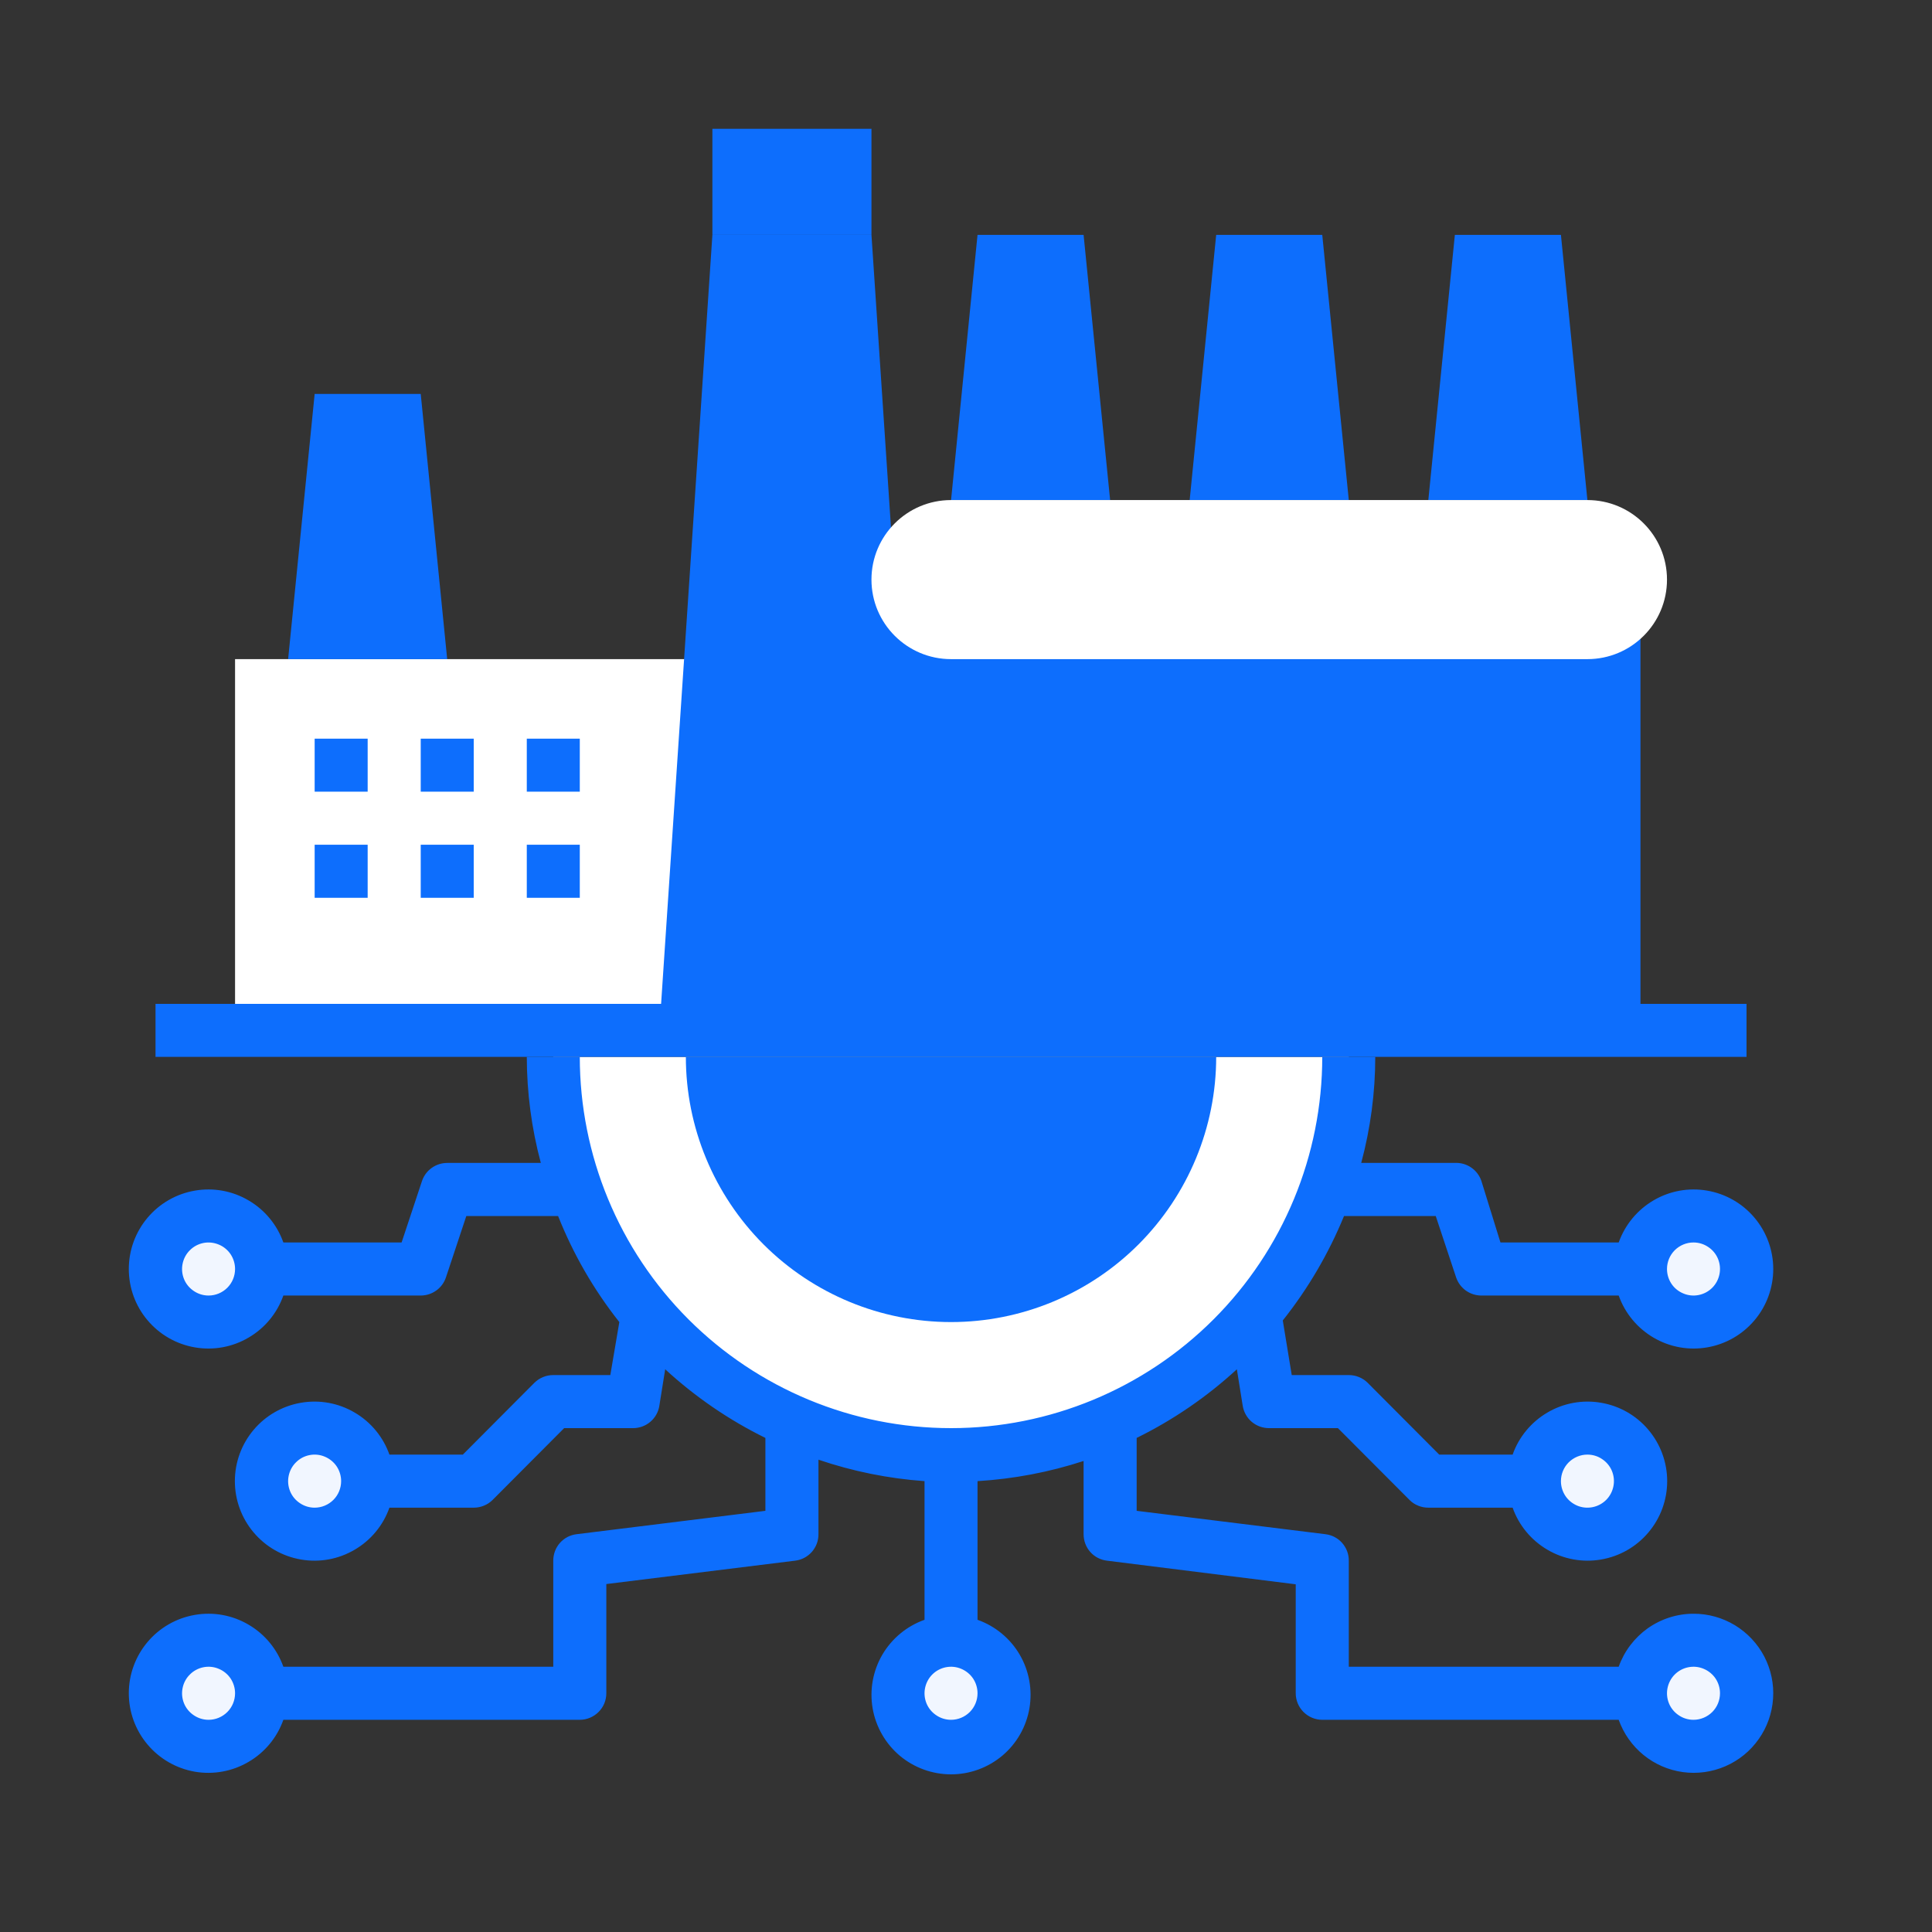
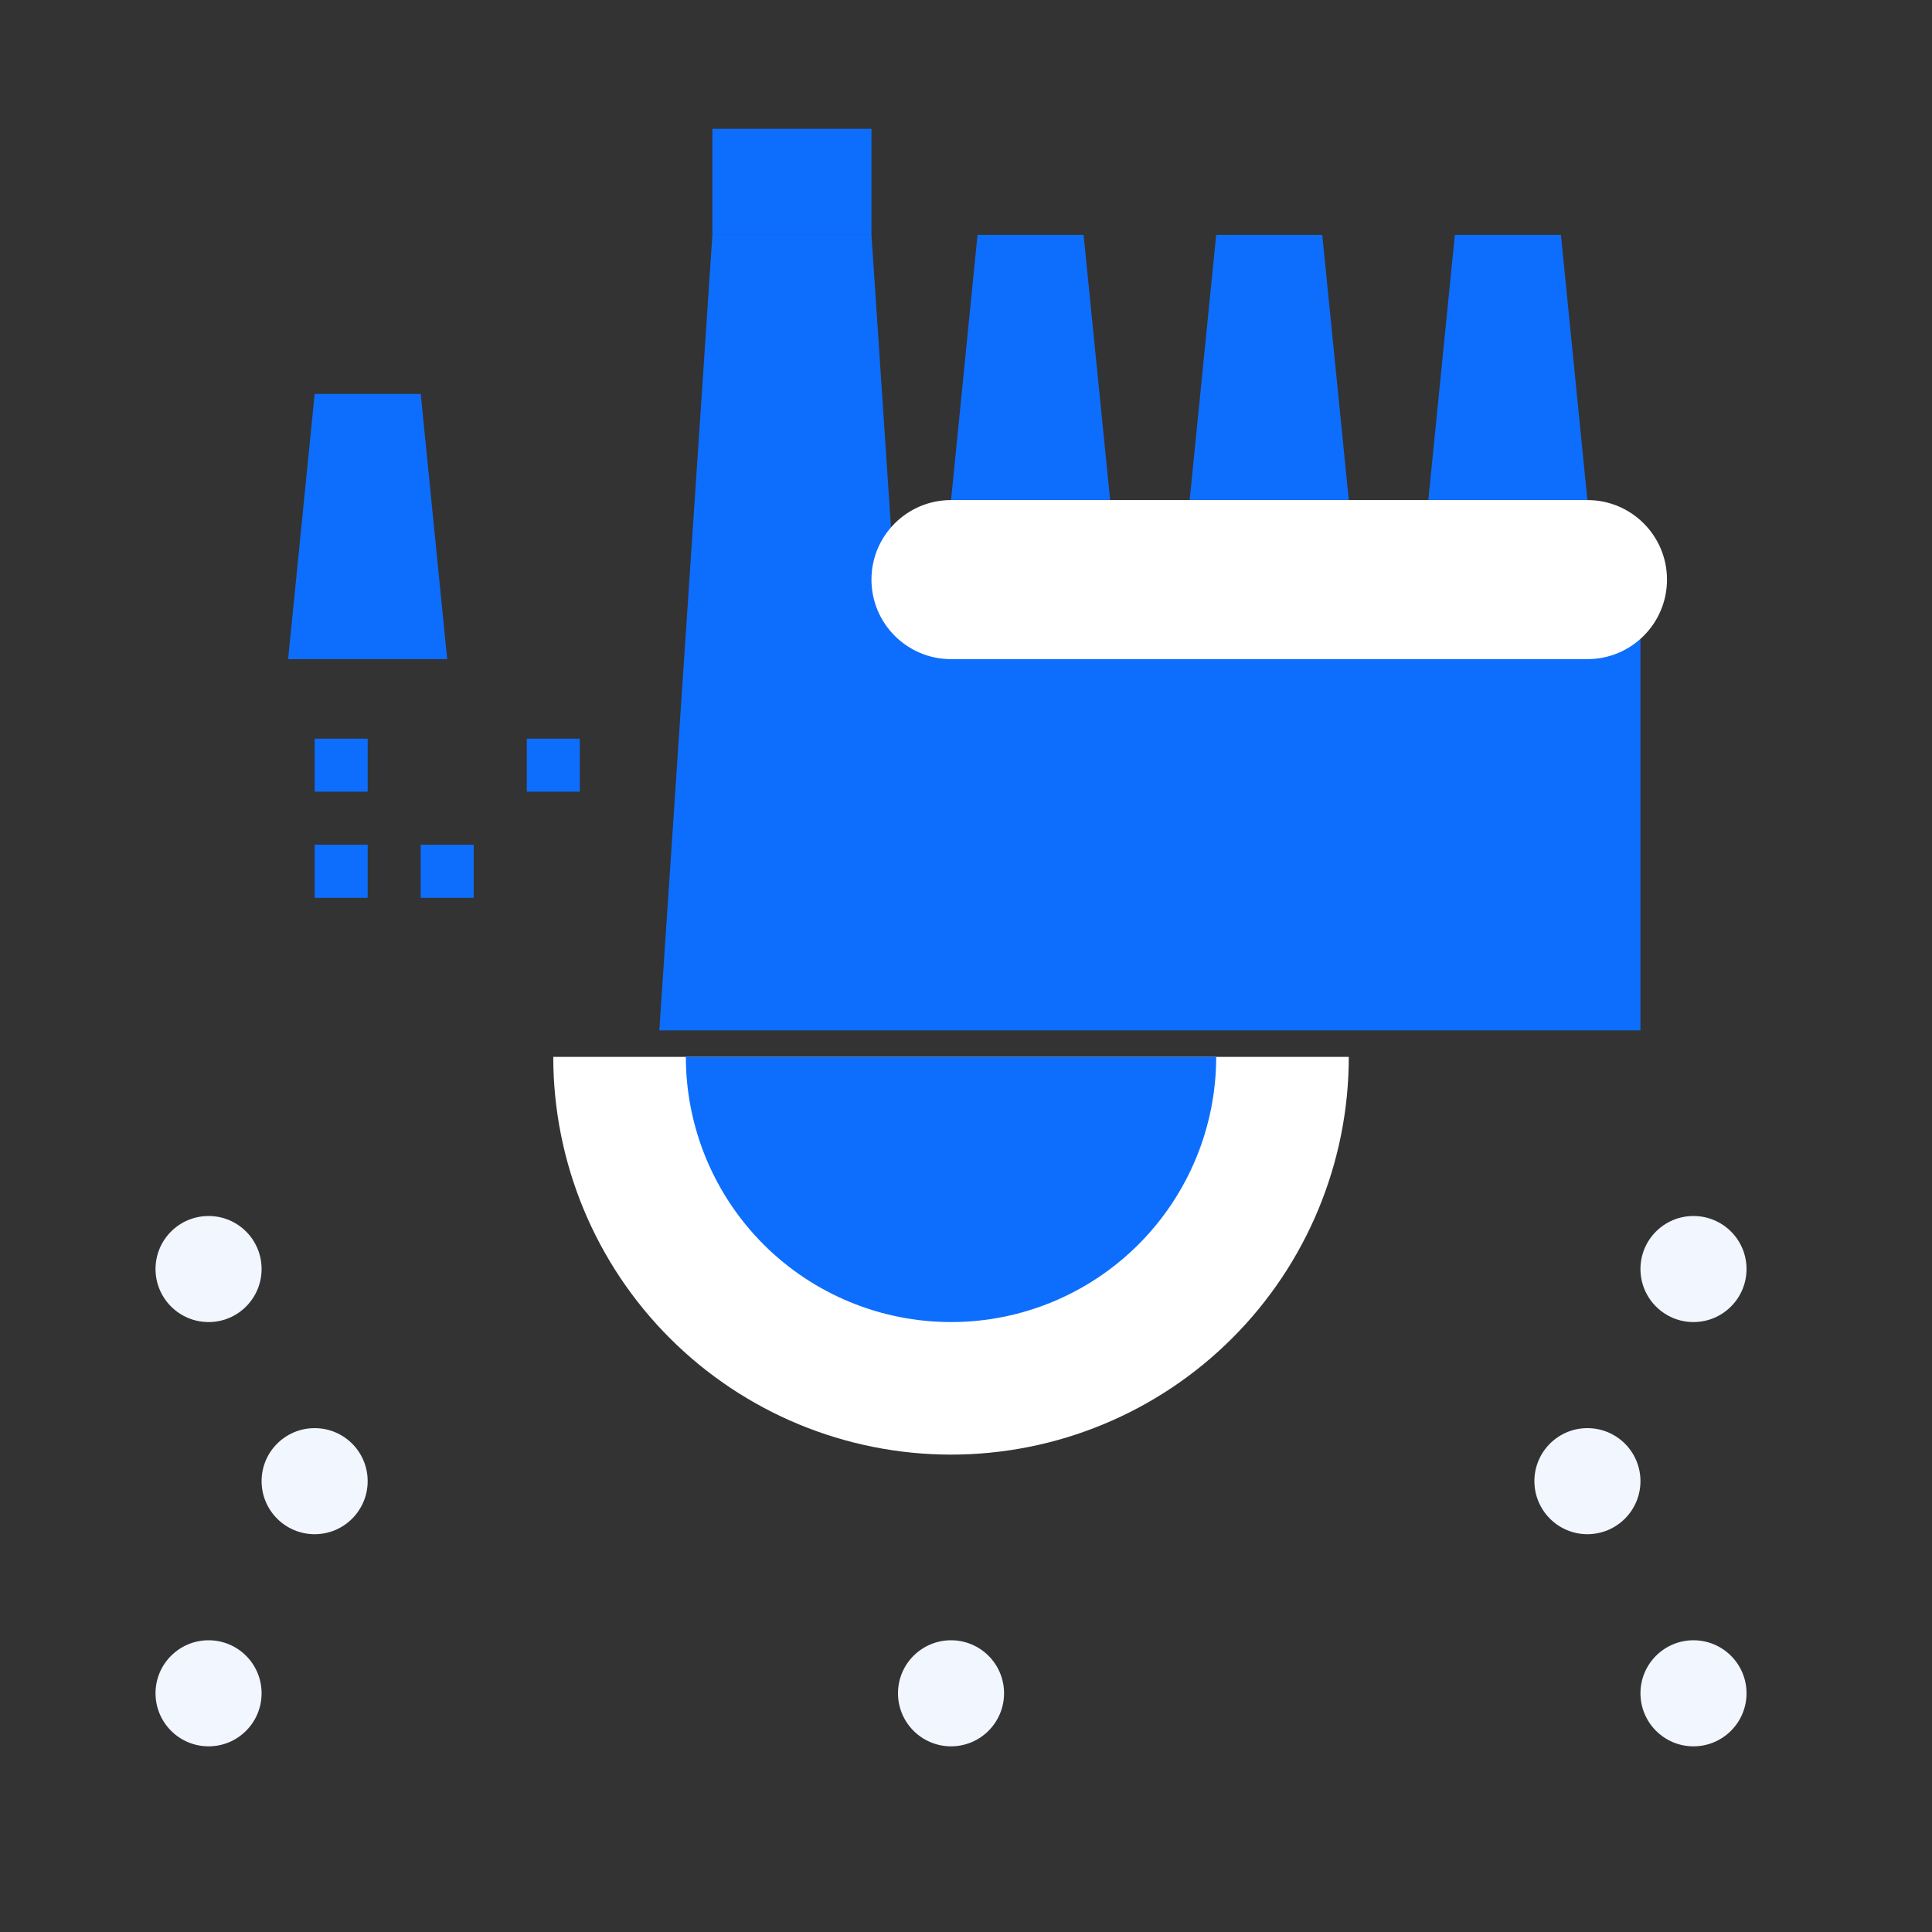
<svg xmlns="http://www.w3.org/2000/svg" width="30" height="30" viewBox="0 0 30 30" fill="none">
  <rect x="0" y="0" width="30" height="30" fill="#333333" stroke="none" />
  <path d="M20.944 16.411C20.944 18.049 20.293 19.62 19.135 20.778C17.977 21.937 16.405 22.587 14.768 22.587C13.13 22.587 11.559 21.937 10.4 20.778C9.242 19.62 8.591 18.049 8.591 16.411" fill="white" />
  <path d="M18.885 16.411C18.885 17.503 18.451 18.55 17.679 19.323C16.907 20.095 15.86 20.529 14.768 20.529C13.676 20.529 12.628 20.095 11.856 19.323C11.084 18.55 10.65 17.503 10.65 16.411" fill="#0D6EFD" />
  <path d="M13.532 2H11.062V3.647H13.532V2Z" fill="#0D6EFD" />
-   <path d="M10.65 10.235H3.65V16H10.65V10.235Z" fill="white" />
  <path d="M13.944 9.412V9.824L13.532 3.647H11.062L10.238 16H13.944H14.356H25.473V9.412H13.944Z" fill="#0D6EFD" />
  <path d="M18.473 7.765L18.885 3.647H20.532L20.944 7.765" fill="#0D6EFD" />
  <path d="M22.179 7.765L22.591 3.647H24.238L24.649 7.765" fill="#0D6EFD" />
  <path d="M14.768 7.765L15.179 3.647H16.826L17.238 7.765" fill="#0D6EFD" />
  <path d="M24.649 7.765H14.768C14.085 7.765 13.532 8.318 13.532 9C13.532 9.682 14.085 10.235 14.768 10.235H24.649C25.332 10.235 25.885 9.682 25.885 9C25.885 8.318 25.332 7.765 24.649 7.765Z" fill="white" />
-   <path d="M27.12 15.588H2.415V16.411H27.12V15.588Z" fill="#0D6EFD" />
  <path d="M4.474 10.235L4.886 6.117H6.533L6.944 10.235" fill="#0D6EFD" />
  <path d="M17.238 11.882H15.591V14.352H17.238V11.882Z" fill="#0D6EFD" />
  <path d="M23.826 11.882H22.179V14.352H23.826V11.882Z" fill="#0D6EFD" />
  <path d="M20.532 11.882H18.885V14.352H20.532V11.882Z" fill="#0D6EFD" />
  <path d="M5.709 11.47H4.886V12.293H5.709V11.47Z" fill="#0D6EFD" />
-   <path d="M7.356 11.47H6.533V12.293H7.356V11.47Z" fill="#0D6EFD" />
  <path d="M9.003 11.47H8.18V12.293H9.003V11.47Z" fill="#0D6EFD" />
  <path d="M5.709 13.117H4.886V13.941H5.709V13.117Z" fill="#0D6EFD" />
  <path d="M7.356 13.117H6.533V13.941H7.356V13.117Z" fill="#0D6EFD" />
-   <path d="M9.003 13.117H8.18V13.941H9.003V13.117Z" fill="#0D6EFD" />
  <path d="M14.768 27.117C15.222 27.117 15.591 26.748 15.591 26.293C15.591 25.838 15.222 25.47 14.768 25.47C14.313 25.47 13.944 25.838 13.944 26.293C13.944 26.748 14.313 27.117 14.768 27.117Z" fill="#F1F6FF" />
  <path d="M26.296 27.117C26.751 27.117 27.12 26.748 27.12 26.293C27.12 25.838 26.751 25.47 26.296 25.47C25.842 25.47 25.473 25.838 25.473 26.293C25.473 26.748 25.842 27.117 26.296 27.117Z" fill="#F1F6FF" />
  <path d="M24.649 23.823C25.104 23.823 25.473 23.454 25.473 22.999C25.473 22.544 25.104 22.176 24.649 22.176C24.195 22.176 23.826 22.544 23.826 22.999C23.826 23.454 24.195 23.823 24.649 23.823Z" fill="#F1F6FF" />
  <path d="M26.296 20.529C26.751 20.529 27.12 20.16 27.12 19.705C27.12 19.25 26.751 18.882 26.296 18.882C25.842 18.882 25.473 19.25 25.473 19.705C25.473 20.16 25.842 20.529 26.296 20.529Z" fill="#F1F6FF" />
  <path d="M3.239 27.117C3.694 27.117 4.062 26.748 4.062 26.293C4.062 25.838 3.694 25.47 3.239 25.47C2.784 25.47 2.415 25.838 2.415 26.293C2.415 26.748 2.784 27.117 3.239 27.117Z" fill="#F1F6FF" />
  <path d="M4.886 23.823C5.341 23.823 5.709 23.454 5.709 22.999C5.709 22.544 5.341 22.176 4.886 22.176C4.431 22.176 4.062 22.544 4.062 22.999C4.062 23.454 4.431 23.823 4.886 23.823Z" fill="#F1F6FF" />
  <path d="M3.239 20.529C3.694 20.529 4.062 20.16 4.062 19.705C4.062 19.25 3.694 18.882 3.239 18.882C2.784 18.882 2.415 19.25 2.415 19.705C2.415 20.16 2.784 20.529 3.239 20.529Z" fill="#F1F6FF" />
-   <path d="M26.296 25.058C26.042 25.058 25.793 25.138 25.585 25.285C25.378 25.433 25.22 25.641 25.135 25.881H20.944V24.234C20.945 24.133 20.908 24.035 20.841 23.959C20.774 23.883 20.682 23.835 20.581 23.823L17.65 23.46V22.328C18.217 22.049 18.741 21.69 19.206 21.262L19.297 21.83C19.313 21.927 19.363 22.016 19.438 22.079C19.514 22.143 19.61 22.177 19.709 22.176H20.775L21.887 23.291C21.925 23.33 21.971 23.36 22.021 23.38C22.071 23.401 22.125 23.411 22.179 23.411H23.488C23.585 23.686 23.777 23.917 24.028 24.064C24.279 24.212 24.575 24.266 24.862 24.216C25.149 24.167 25.41 24.018 25.597 23.795C25.785 23.573 25.888 23.29 25.888 22.999C25.888 22.708 25.785 22.426 25.597 22.203C25.41 21.98 25.149 21.831 24.862 21.782C24.575 21.732 24.279 21.786 24.028 21.934C23.777 22.081 23.585 22.313 23.488 22.587H22.348L21.236 21.471C21.198 21.433 21.152 21.403 21.102 21.383C21.052 21.362 20.998 21.352 20.944 21.352H20.058L19.919 20.504C20.311 20.011 20.631 19.465 20.87 18.882H22.294L22.611 19.837C22.639 19.919 22.692 19.99 22.762 20.04C22.832 20.09 22.916 20.117 23.003 20.117H25.135C25.233 20.392 25.424 20.623 25.675 20.77C25.926 20.918 26.222 20.972 26.509 20.922C26.796 20.873 27.056 20.724 27.244 20.501C27.432 20.279 27.535 19.997 27.535 19.705C27.535 19.414 27.432 19.132 27.244 18.909C27.056 18.686 26.796 18.537 26.509 18.488C26.222 18.438 25.926 18.492 25.675 18.64C25.424 18.787 25.233 19.019 25.135 19.293H23.299L23.003 18.338C22.974 18.253 22.918 18.179 22.844 18.129C22.769 18.078 22.68 18.053 22.591 18.058H21.137C21.281 17.521 21.355 16.967 21.355 16.411H20.532C20.532 17.94 19.925 19.406 18.844 20.487C17.763 21.568 16.296 22.176 14.768 22.176C13.239 22.176 11.773 21.568 10.691 20.487C9.61 19.406 9.003 17.94 9.003 16.411H8.18C8.181 16.967 8.254 17.521 8.398 18.058H6.944C6.858 18.058 6.774 18.085 6.704 18.135C6.633 18.185 6.581 18.256 6.553 18.338L6.236 19.293H4.4C4.303 19.019 4.112 18.787 3.86 18.64C3.609 18.492 3.314 18.438 3.026 18.488C2.739 18.537 2.479 18.686 2.291 18.909C2.103 19.132 2 19.414 2 19.705C2 19.997 2.103 20.279 2.291 20.501C2.479 20.724 2.739 20.873 3.026 20.922C3.314 20.972 3.609 20.918 3.86 20.77C4.112 20.623 4.303 20.392 4.4 20.117H6.533C6.619 20.117 6.703 20.09 6.773 20.04C6.844 19.99 6.896 19.919 6.924 19.837L7.241 18.882H8.666C8.901 19.474 9.221 20.029 9.617 20.529L9.477 21.352H8.591C8.537 21.352 8.483 21.362 8.433 21.383C8.383 21.403 8.338 21.433 8.299 21.471L7.187 22.587H6.047C5.95 22.313 5.759 22.081 5.507 21.934C5.256 21.786 4.961 21.732 4.673 21.782C4.386 21.831 4.126 21.98 3.938 22.203C3.75 22.426 3.647 22.708 3.647 22.999C3.647 23.29 3.75 23.573 3.938 23.795C4.126 24.018 4.386 24.167 4.673 24.216C4.961 24.266 5.256 24.212 5.507 24.064C5.759 23.917 5.95 23.686 6.047 23.411H7.356C7.41 23.411 7.464 23.401 7.514 23.38C7.564 23.36 7.61 23.33 7.649 23.291L8.76 22.176H9.827C9.925 22.177 10.021 22.143 10.097 22.079C10.172 22.016 10.223 21.927 10.238 21.83L10.329 21.262C10.794 21.69 11.318 22.049 11.885 22.328V23.46L8.954 23.823C8.853 23.835 8.761 23.883 8.694 23.959C8.627 24.035 8.591 24.133 8.591 24.234V25.881H4.4C4.303 25.607 4.112 25.375 3.86 25.228C3.609 25.08 3.314 25.026 3.026 25.076C2.739 25.125 2.479 25.274 2.291 25.497C2.103 25.72 2 26.002 2 26.293C2 26.584 2.103 26.866 2.291 27.089C2.479 27.312 2.739 27.461 3.026 27.511C3.314 27.56 3.609 27.506 3.86 27.358C4.112 27.211 4.303 26.98 4.4 26.705H9.003C9.112 26.705 9.217 26.661 9.294 26.584C9.372 26.507 9.415 26.402 9.415 26.293V24.597L12.347 24.234C12.447 24.222 12.539 24.174 12.606 24.098C12.673 24.022 12.71 23.924 12.709 23.823V22.666C13.241 22.847 13.795 22.959 14.356 22.999V25.152C14.081 25.25 13.85 25.441 13.702 25.692C13.555 25.943 13.501 26.239 13.55 26.526C13.599 26.813 13.749 27.074 13.971 27.262C14.194 27.449 14.476 27.552 14.768 27.552C15.059 27.552 15.341 27.449 15.564 27.262C15.787 27.074 15.936 26.813 15.985 26.526C16.034 26.239 15.98 25.943 15.833 25.692C15.686 25.441 15.454 25.25 15.179 25.152V22.999C15.739 22.965 16.293 22.86 16.826 22.686V23.823C16.826 23.924 16.862 24.022 16.929 24.098C16.996 24.174 17.088 24.222 17.189 24.234L20.12 24.601V26.293C20.12 26.402 20.164 26.507 20.241 26.584C20.318 26.661 20.423 26.705 20.532 26.705H25.135C25.211 26.918 25.344 27.107 25.519 27.25C25.695 27.394 25.907 27.486 26.131 27.517C26.356 27.548 26.584 27.516 26.792 27.426C27 27.336 27.179 27.19 27.309 27.005C27.44 26.82 27.517 26.602 27.532 26.376C27.548 26.15 27.5 25.924 27.396 25.723C27.291 25.522 27.133 25.354 26.939 25.236C26.745 25.119 26.523 25.057 26.296 25.058ZM24.649 22.587C24.731 22.587 24.811 22.611 24.878 22.657C24.946 22.702 24.999 22.766 25.03 22.841C25.061 22.917 25.069 23 25.053 23.079C25.037 23.159 24.998 23.233 24.941 23.29C24.883 23.348 24.81 23.387 24.73 23.403C24.65 23.419 24.567 23.411 24.492 23.38C24.417 23.348 24.352 23.296 24.307 23.228C24.262 23.16 24.238 23.081 24.238 22.999C24.238 22.89 24.281 22.785 24.358 22.708C24.436 22.631 24.54 22.587 24.649 22.587ZM26.296 19.293C26.378 19.293 26.457 19.317 26.525 19.363C26.593 19.408 26.646 19.472 26.677 19.547C26.708 19.623 26.716 19.706 26.7 19.785C26.684 19.865 26.645 19.939 26.588 19.996C26.53 20.054 26.457 20.093 26.377 20.109C26.297 20.125 26.214 20.117 26.139 20.085C26.064 20.054 25.999 20.002 25.954 19.934C25.909 19.866 25.885 19.787 25.885 19.705C25.885 19.596 25.928 19.491 26.005 19.414C26.082 19.337 26.187 19.293 26.296 19.293ZM3.239 20.117C3.157 20.117 3.078 20.093 3.01 20.047C2.942 20.002 2.889 19.938 2.858 19.863C2.827 19.787 2.819 19.705 2.835 19.625C2.851 19.545 2.89 19.471 2.948 19.414C3.005 19.356 3.079 19.317 3.158 19.301C3.238 19.285 3.321 19.294 3.396 19.325C3.472 19.356 3.536 19.409 3.581 19.476C3.626 19.544 3.65 19.624 3.65 19.705C3.65 19.814 3.607 19.919 3.53 19.996C3.453 20.073 3.348 20.117 3.239 20.117ZM4.886 23.411C4.804 23.411 4.725 23.387 4.657 23.341C4.589 23.296 4.536 23.232 4.505 23.157C4.474 23.081 4.466 22.999 4.482 22.919C4.498 22.839 4.537 22.765 4.595 22.708C4.652 22.65 4.725 22.611 4.805 22.595C4.885 22.579 4.968 22.587 5.043 22.619C5.118 22.65 5.183 22.703 5.228 22.77C5.273 22.838 5.297 22.918 5.297 22.999C5.297 23.108 5.254 23.213 5.177 23.29C5.1 23.367 4.995 23.411 4.886 23.411ZM3.239 26.705C3.157 26.705 3.078 26.681 3.01 26.635C2.942 26.59 2.889 26.526 2.858 26.451C2.827 26.375 2.819 26.293 2.835 26.213C2.851 26.133 2.89 26.059 2.948 26.002C3.005 25.944 3.079 25.905 3.158 25.889C3.238 25.873 3.321 25.881 3.396 25.913C3.472 25.944 3.536 25.997 3.581 26.064C3.626 26.132 3.65 26.212 3.65 26.293C3.65 26.402 3.607 26.507 3.53 26.584C3.453 26.661 3.348 26.705 3.239 26.705ZM14.768 26.705C14.686 26.705 14.607 26.681 14.539 26.635C14.471 26.59 14.418 26.526 14.387 26.451C14.356 26.375 14.348 26.293 14.364 26.213C14.38 26.133 14.419 26.059 14.476 26.002C14.534 25.944 14.607 25.905 14.687 25.889C14.767 25.873 14.85 25.881 14.925 25.913C15 25.944 15.065 25.997 15.11 26.064C15.155 26.132 15.179 26.212 15.179 26.293C15.179 26.402 15.136 26.507 15.059 26.584C14.982 26.661 14.877 26.705 14.768 26.705ZM26.296 26.705C26.215 26.705 26.135 26.681 26.068 26.635C26 26.59 25.947 26.526 25.916 26.451C25.885 26.375 25.877 26.293 25.893 26.213C25.909 26.133 25.948 26.059 26.005 26.002C26.063 25.944 26.136 25.905 26.216 25.889C26.296 25.873 26.379 25.881 26.454 25.913C26.529 25.944 26.594 25.997 26.639 26.064C26.684 26.132 26.708 26.212 26.708 26.293C26.708 26.402 26.665 26.507 26.588 26.584C26.51 26.661 26.406 26.705 26.296 26.705Z" fill="#0D6EFD" />
</svg>